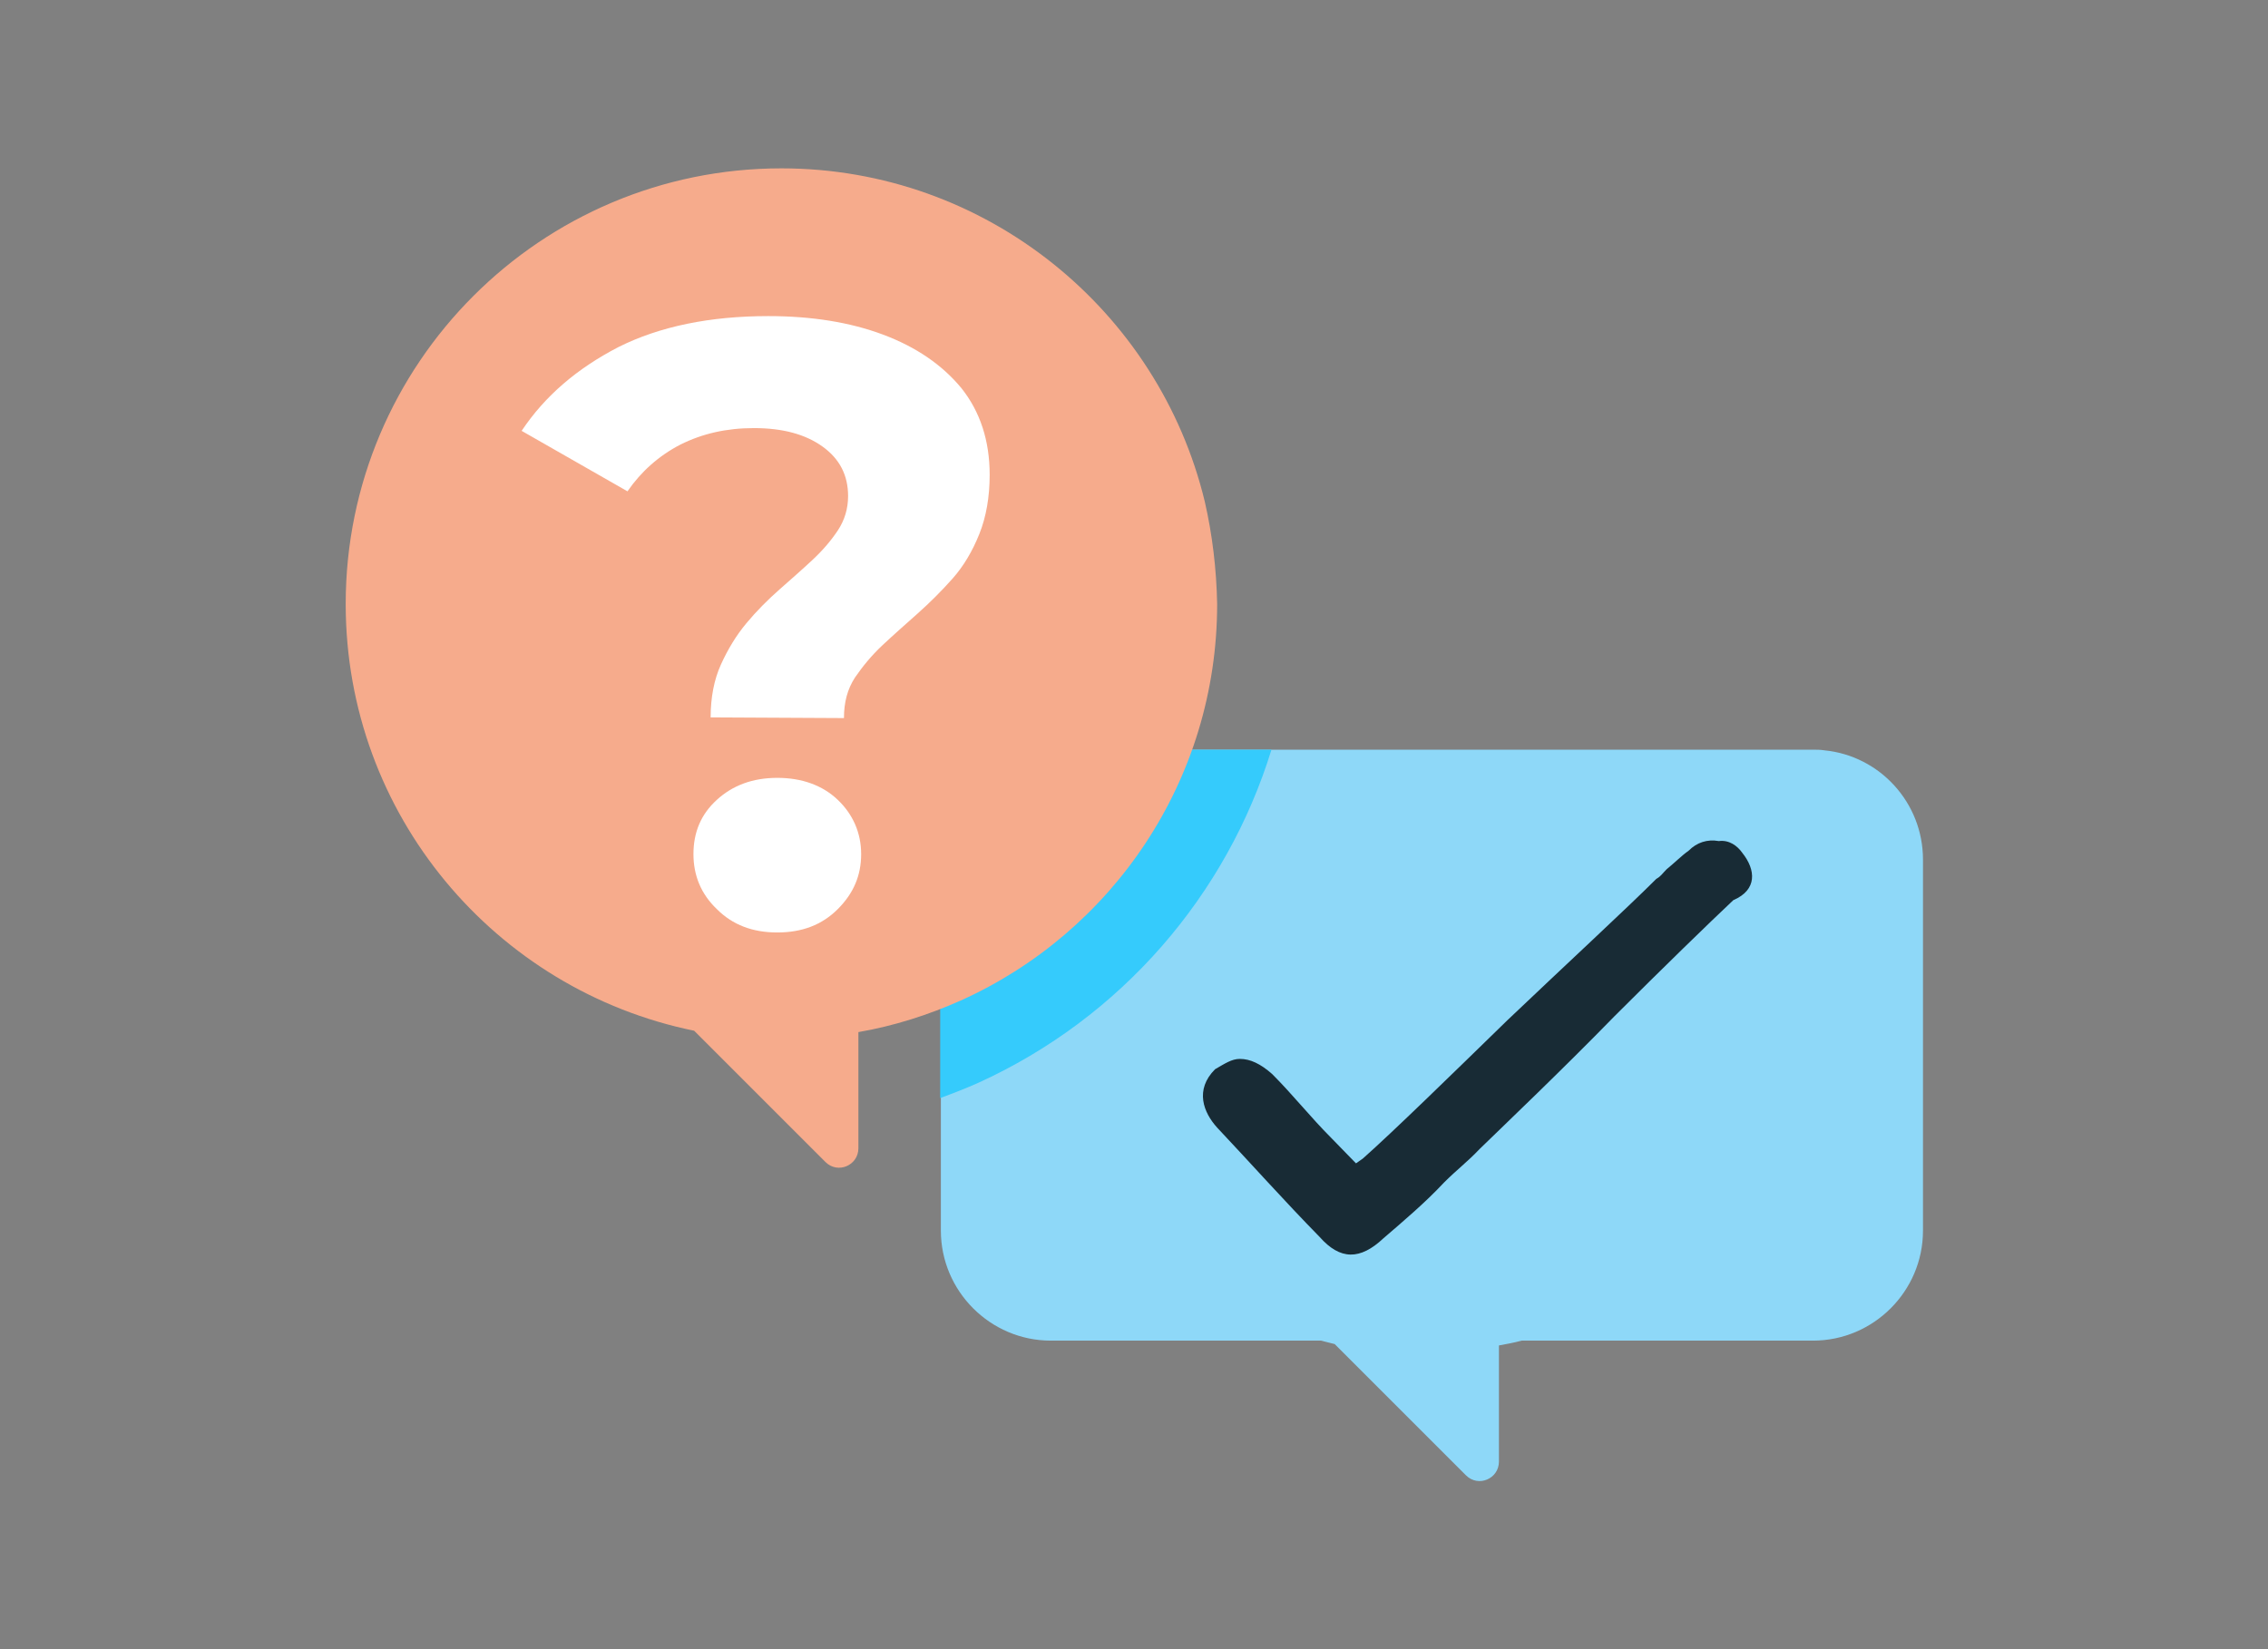
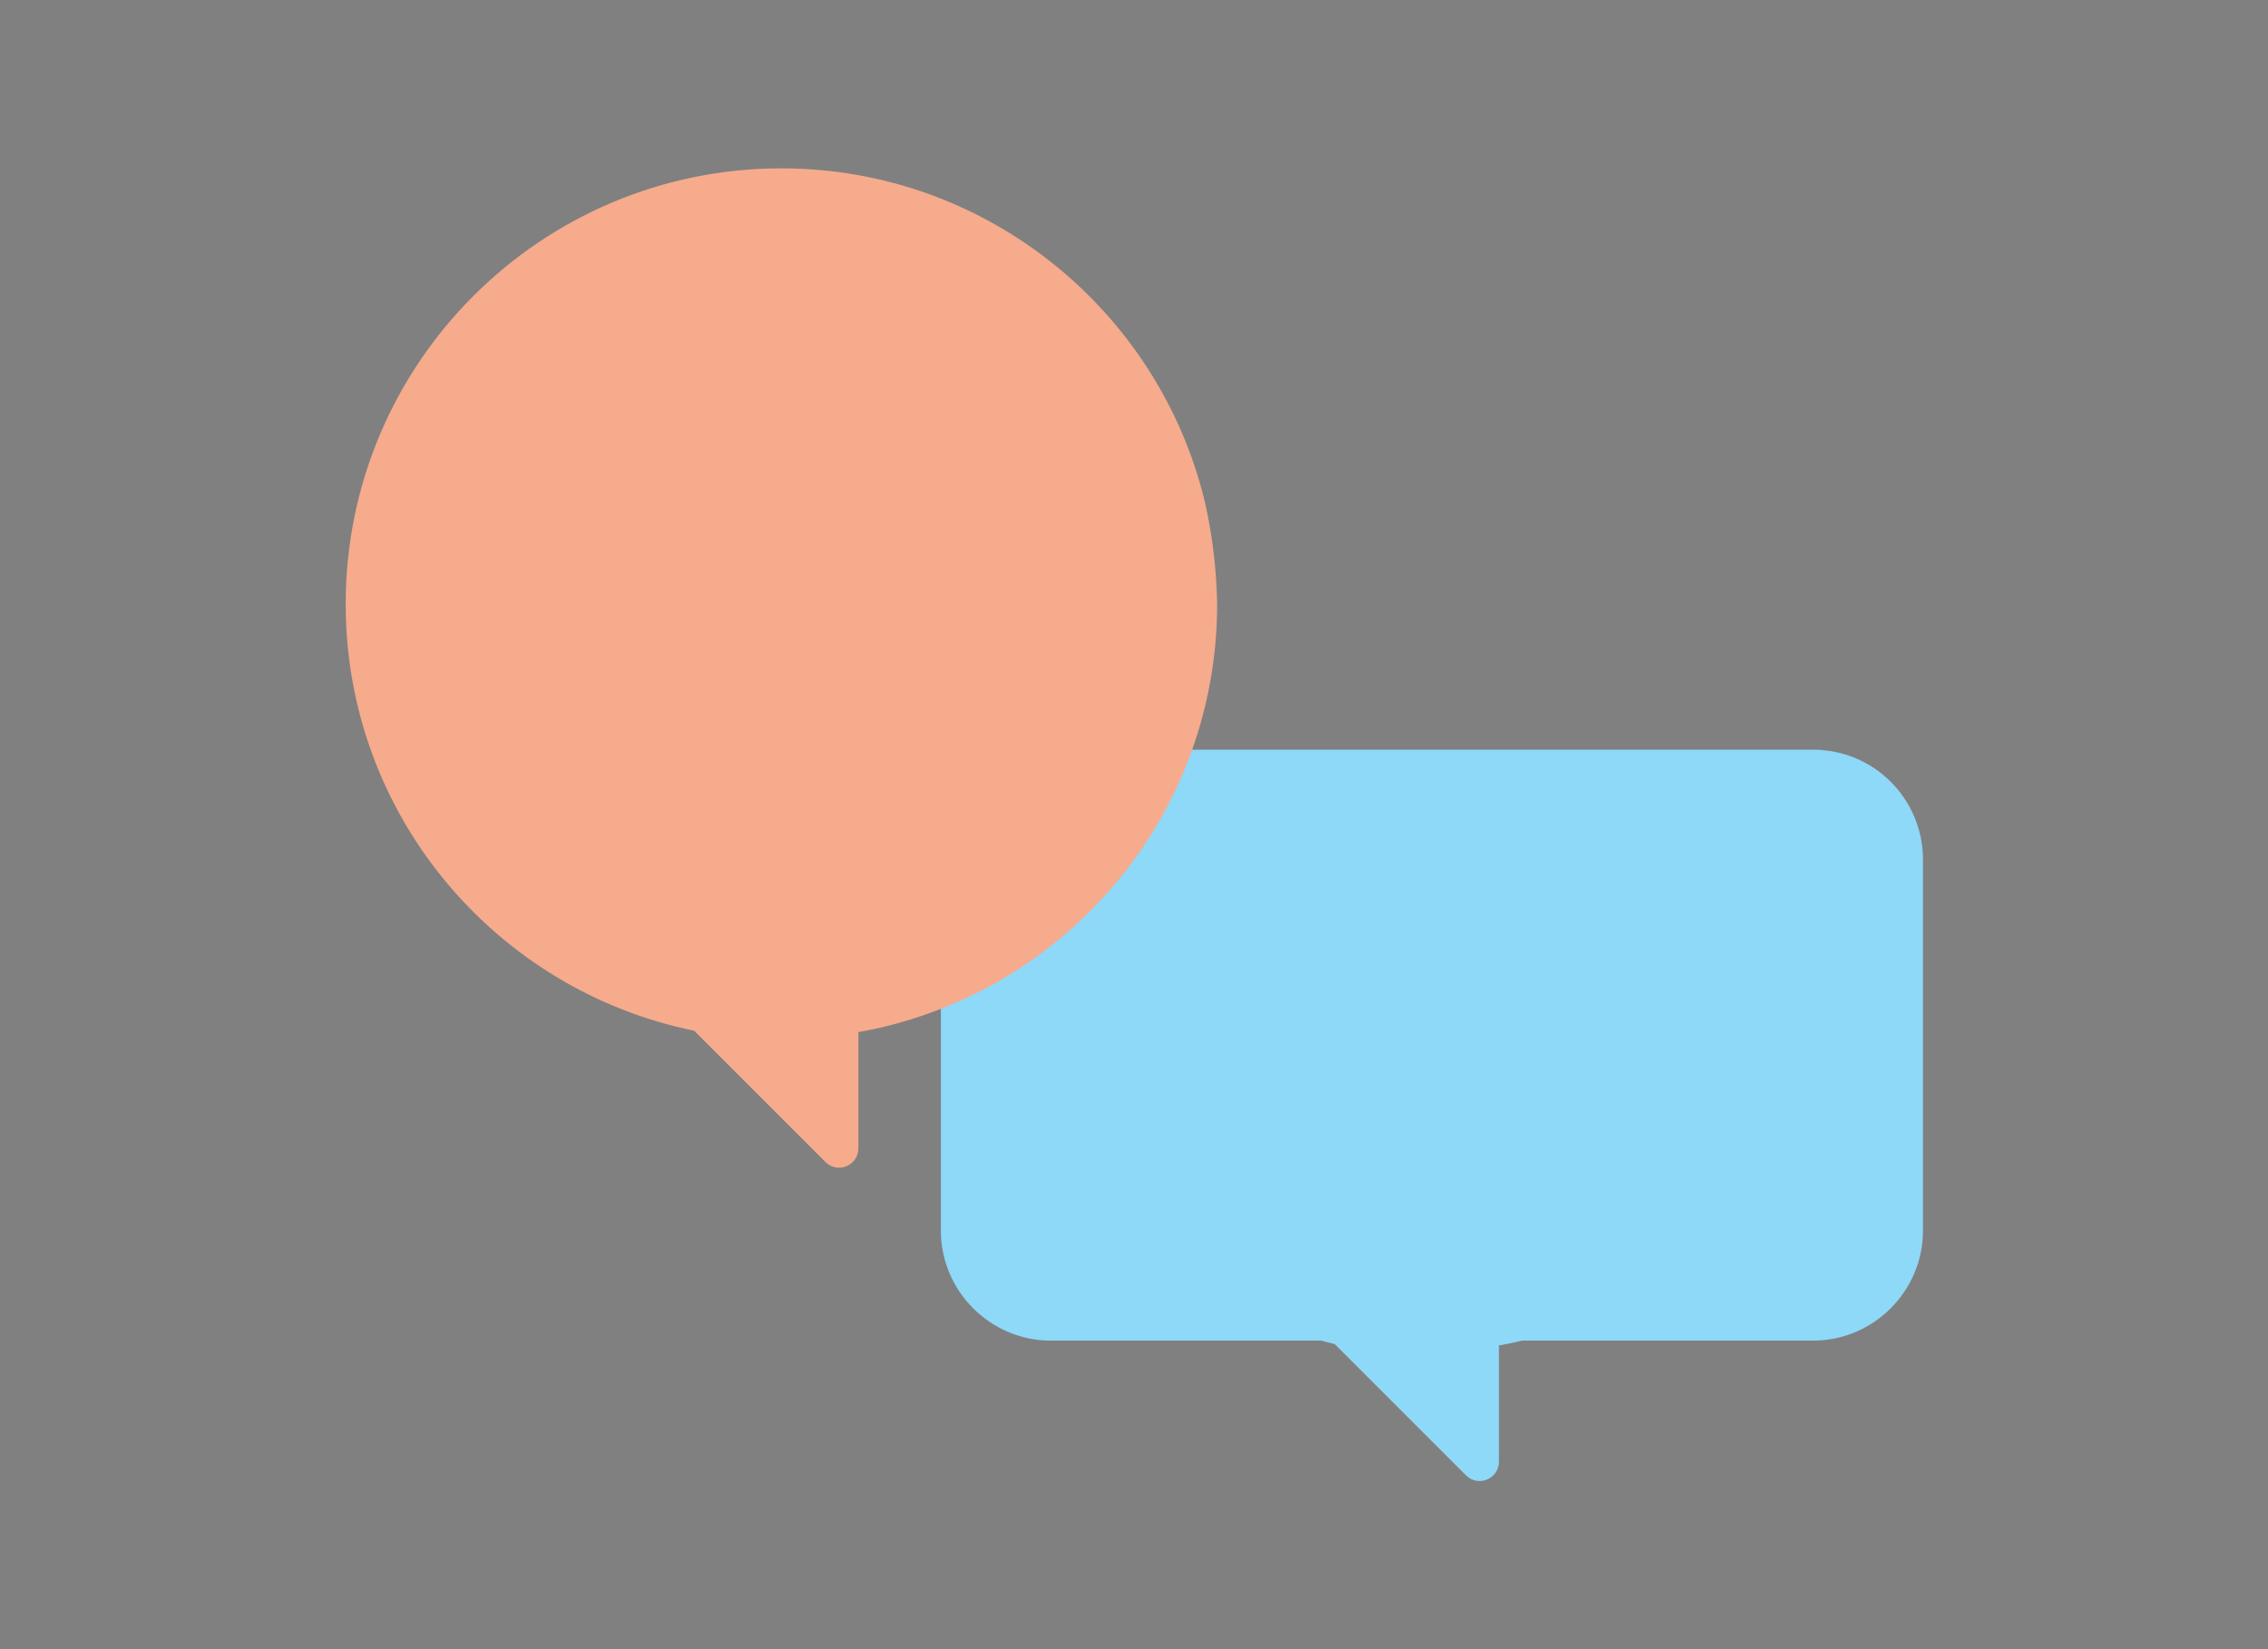
<svg xmlns="http://www.w3.org/2000/svg" version="1.1" id="Layer_1" x="0px" y="0px" viewBox="0 0 330 240" style="enable-background:new 0 0 330 240;" xml:space="preserve">
  <rect x="0" y="0" width="330" height="240" fill="#808080" stroke="none" />
  <style type="text/css">
	.st0{fill:none;}
	.st1{fill:#8ED8F8;}
	.st2{fill:#35CBFC;}
	.st3{fill:#F6AB8C;}
	.st4{fill:#FFFFFF;}
	.st5{fill:#182B35;}
</style>
-   <rect y="0" class="st0" width="330" height="240" />
  <path class="st1" d="M265.5,109.2c-0.6-0.1-1.2-0.1-1.7-0.1H152.9c-1.7,0-3.3,0.3-4.8,0.7c-6.5,2-11.2,8.1-11.2,15.3v54  c0,8.8,7.2,16,16,16h39.3c0.7,0.2,1.3,0.3,2,0.5l19.1,19.1c1.8,1.8,4.8,0.5,4.8-2v-16.9c1.1-0.2,2.2-0.4,3.3-0.7h42.4  c8.8,0,16-7.2,16-16v-54C279.8,116.8,273.5,110,265.5,109.2z" />
-   <path class="st2" d="M185,109.1h-32.2c-1.7,0-3.3,0.3-4.8,0.7c-6.5,2-11.2,8.1-11.2,15.3v34.7c1.9-0.7,3.7-1.4,5.5-2.2  C163.2,148.1,178.5,130.2,185,109.1z" />
  <path class="st3" d="M175.3,73L175.3,73c-6.7-27.8-31.8-48.5-61.6-48.5c-35,0-63.4,28.4-63.4,63.4c0,30.7,21.8,56.2,50.7,62.1  l19.1,19.1c1.8,1.8,4.8,0.5,4.8-2v-16.9c5.2-0.9,10.2-2.5,14.9-4.6c22-9.9,37.3-32,37.3-57.7C177,82.8,176.4,77.8,175.3,73z" />
  <g>
-     <path class="st4" d="M103.4,104.4c0-2.9,0.5-5.5,1.5-7.7s2.2-4.2,3.7-6s3.1-3.4,4.8-4.9c1.7-1.5,3.3-2.9,4.8-4.3s2.7-2.8,3.7-4.3   s1.5-3.2,1.5-5c0-3-1.2-5.4-3.7-7.2c-2.5-1.8-5.8-2.7-10-2.7c-4,0-7.5,0.8-10.7,2.4c-3.1,1.6-5.7,3.9-7.7,6.8l-15.4-8.8   c3.4-5.1,8.1-9.1,14.1-12.2c6-3,13.3-4.5,21.8-4.5c6.3,0,11.9,0.9,16.7,2.7c4.8,1.8,8.6,4.4,11.4,7.8c2.7,3.4,4.1,7.6,4.1,12.6   c0,3.2-0.5,6.1-1.5,8.6s-2.3,4.7-3.9,6.5s-3.3,3.5-5.1,5.1s-3.5,3.1-5.1,4.6c-1.6,1.5-2.9,3.1-4,4.7c-1.1,1.7-1.6,3.6-1.6,5.9   L103.4,104.4L103.4,104.4z M113.1,135.7c-3.6,0-6.5-1.1-8.8-3.4c-2.3-2.2-3.4-4.9-3.4-8c0-3.2,1.1-5.8,3.4-7.9s5.2-3.2,8.8-3.2   c3.6,0,6.6,1.1,8.8,3.2c2.2,2.1,3.4,4.8,3.4,7.9s-1.1,5.7-3.4,8S116.7,135.7,113.1,135.7z" />
-   </g>
-   <path class="st5" d="M253.5,124.1c-0.7-1-1.9-1.9-3.4-1.7c-1.7-0.3-3.2,0.2-4.4,1.4c-1,0.7-2.2,1.9-3.2,2.7c-0.7,0.7-0.8,1-1.5,1.4  c-4.2,4.2-13.4,12.7-21.7,20.6c-8,7.8-16.6,16.2-21,20.1l-1,0.7l-3.6-3.7c-3-3-5.6-6.3-8.6-9.3c-1.7-1.5-3.2-2.2-4.7-2.2  c-1.2,0-2.2,0.7-3.6,1.5c-3,3-1.7,6.3,0.3,8.5c4.9,5.2,9.8,10.7,14.9,15.9c3,3.4,5.9,3.4,9.3,0.2c2.9-2.5,6.1-5.2,8.8-8.1  c1.9-1.9,3.4-3,5.2-4.9c3.7-3.6,12-11.5,19.6-19.3c7.1-7.1,13.9-13.7,17.3-16.9C255.7,129.5,255.5,126.6,253.5,124.1z" />
+     </g>
</svg>